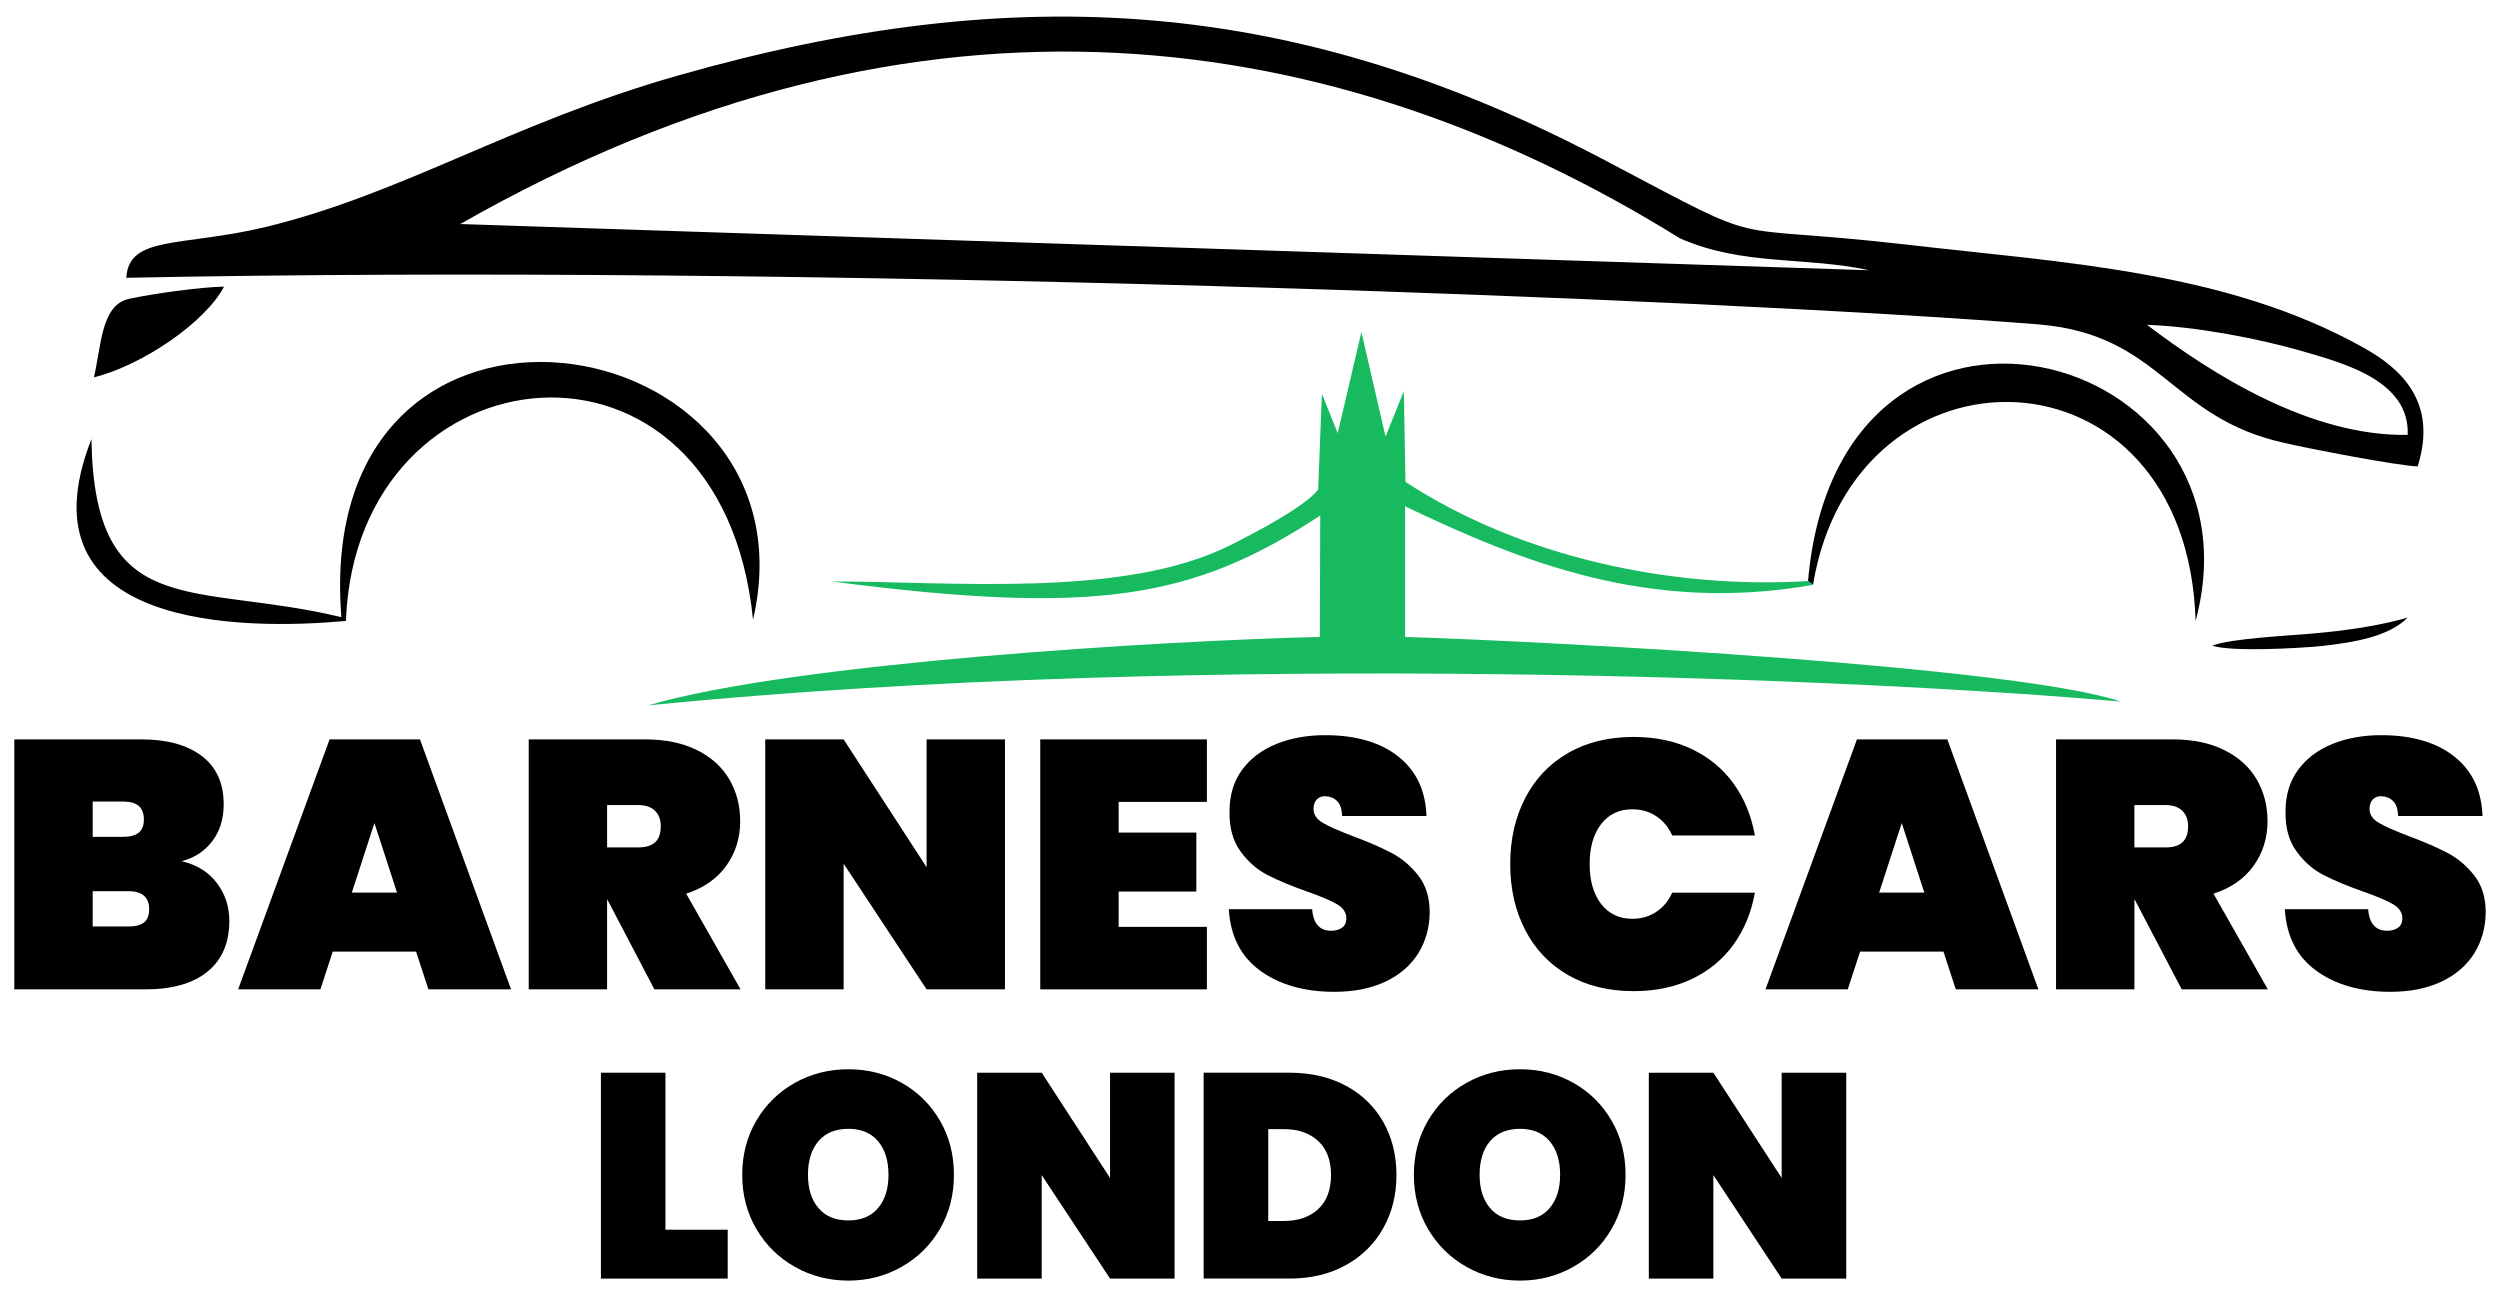
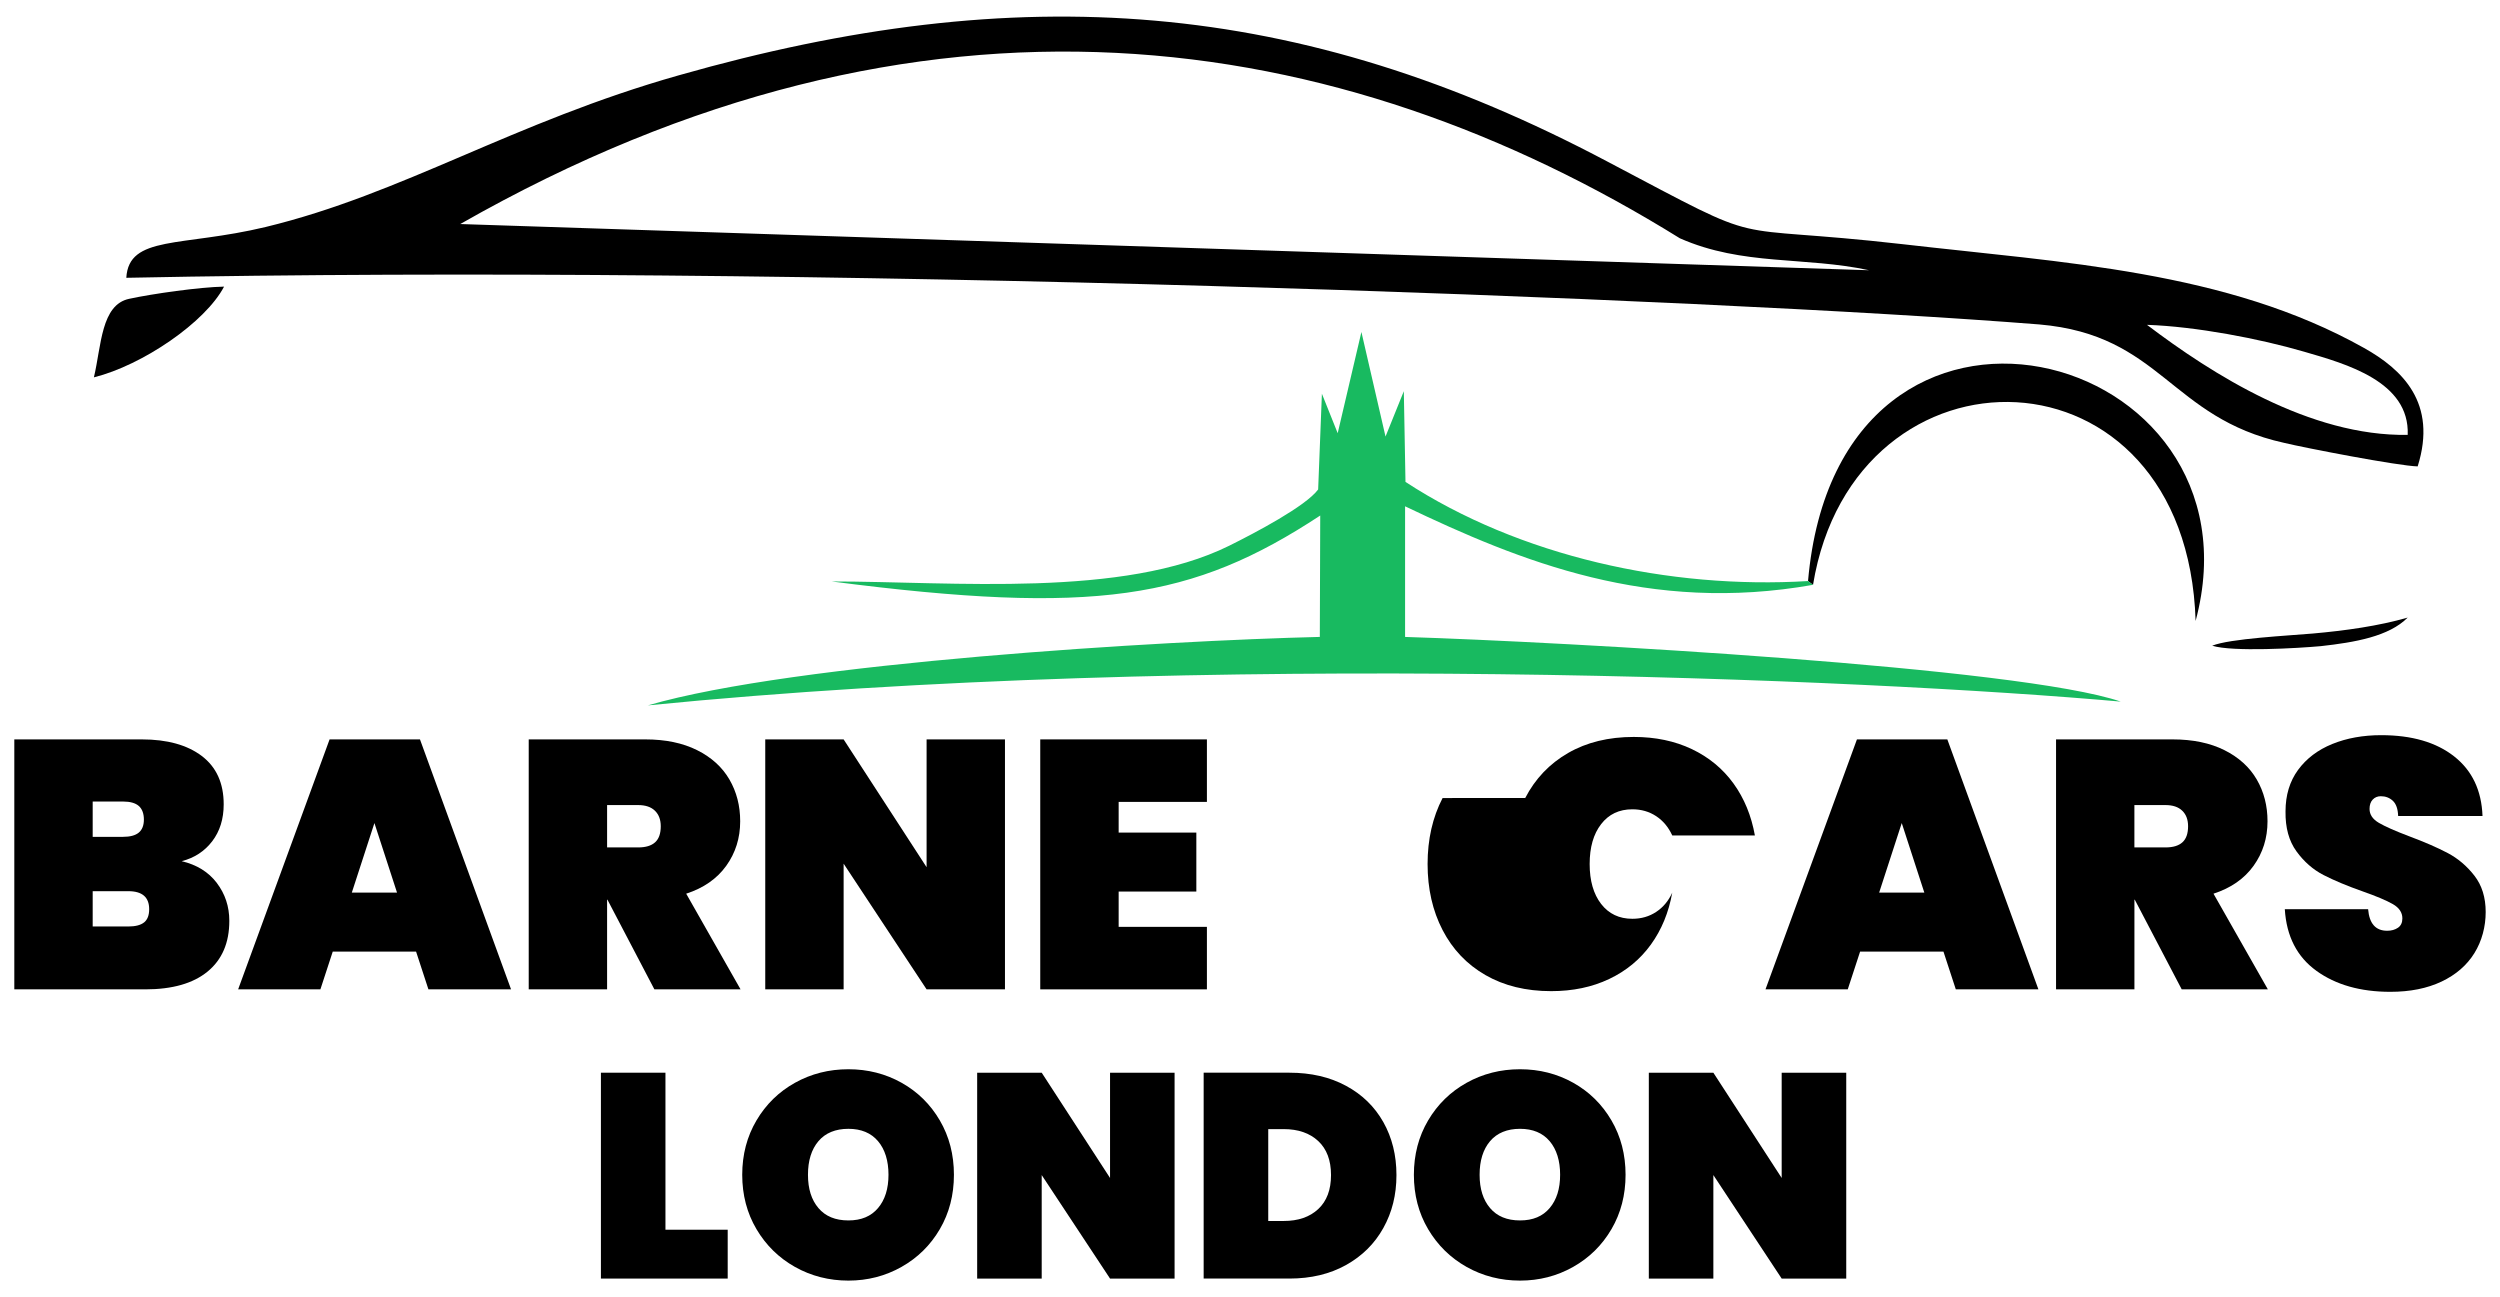
<svg xmlns="http://www.w3.org/2000/svg" id="Layer_1" viewBox="0 0 946.72 491.23">
  <defs>
    <style>      .st0 {        fill: #18ba60;      }      .st0, .st1 {        fill-rule: evenodd;      }    </style>
  </defs>
  <path class="st1" d="M813.03,123.01c18.58.64,42.68,5.25,59.53,10.18,15.91,4.61,40,11.29,39.21,31.49-37.01.64-74.17-23.06-98.74-41.67h0ZM636.18,90.25c23.78,10.5,47.4,6.84,71.65,12.09l-533.54-17.5c175.43-100.05,332.91-74.6,461.88,5.41h0ZM47.84,105.2c255.9-5.25,597.31,7.63,724.4,17.66,46.3,3.98,49.45,35.31,92.75,44.85,7.87,1.91,43.31,8.75,50.55,8.91,7.56-24.02-5.83-36.74-20.31-44.85-52.13-29.27-114.17-32.29-174.64-39.29-71.18-8.11-48.03,2.39-111.65-31.17C491.62-.89,385.95-8.21,256.97,28.54c-62.83,17.81-104.41,44.85-156.38,57.42-31.81,7.63-51.81,3.02-52.76,19.25h0Z" />
  <path class="st1" d="M686.57,221.47c15.59-95.27,141.57-93.68,144.88,13.68,27.87-104.02-135.27-147.29-146.77-15.11" />
  <path class="st0" d="M684.68,220.04c-52.44,3.18-109.29-9.38-152.44-37.54l-.63-34.36-6.93,17.18-9.13-39.6-8.98,38.33-5.98-14.95-1.42,36.26c-4.72,6.36-23.78,16.38-33.7,21.31-40.16,19.88-104.41,13.52-150.55,13.52,99.53,12.88,136.69,6.84,185.04-24.97l-.16,45.97c-59.05,1.43-198.74,9.7-254.48,25.93,211.34-21,461.41-10.02,557.79-1.43-37.95-13.04-210.71-22.59-271.02-24.49v-49.47c43.94,21,92.6,40.72,154.49,29.74" />
-   <path class="st1" d="M129.26,233.72c-55.9-13.52-93.54,2.39-94.64-67.44-28.35,72.37,57.79,72.37,96.38,68.87,3.78-104.98,142.05-120.25,154.17-.48,26.3-113.72-167.24-145.22-155.9-.95h0" />
  <path class="st1" d="M35.56,142.9c18.42-4.61,42.2-20.84,49.29-34.36-9.13.16-27.09,2.7-35.9,4.61-10.71,2.23-10.55,17.81-13.39,29.74h0Z" />
  <path class="st1" d="M837.75,244.53c7.72,2.39,32.44.95,41.1.16,12.91-1.43,25.83-3.66,32.91-10.82-11.02,3.18-23.46,4.93-35.91,6.04-9.13.8-31.5,1.91-38.11,4.61h0Z" />
  <path d="M82.09,334.35c3.16,4.14,4.75,8.94,4.75,14.37,0,8.29-2.74,14.69-8.22,19.19-5.48,4.5-13.35,6.75-23.6,6.75H5.42v-94.66h48.27c9.63,0,17.2,2.1,22.73,6.29,5.52,4.19,8.29,10.29,8.29,18.31,0,5.53-1.45,10.18-4.34,13.97-2.9,3.79-6.75,6.31-11.57,7.55,5.7,1.34,10.14,4.08,13.3,8.22ZM35.1,316.9h11.5c2.67,0,4.66-.53,5.95-1.6,1.29-1.07,1.94-2.72,1.94-4.95s-.65-4.03-1.94-5.15c-1.29-1.12-3.28-1.67-5.95-1.67h-11.5v13.37ZM54.55,349.32c1.29-1.03,1.94-2.7,1.94-5.02,0-4.55-2.63-6.82-7.89-6.82h-13.5v13.37h13.5c2.67,0,4.66-.51,5.95-1.54Z" />
  <path d="M157.56,360.35h-31.55l-4.68,14.31h-31.15l34.63-94.66h34.23l34.49,94.66h-31.29l-4.68-14.31ZM150.35,338.02l-8.56-26.34-8.56,26.34h17.11Z" />
  <path d="M247.81,374.66l-17.78-33.96h-.13v33.96h-29.68v-94.66h44.12c7.66,0,14.22,1.36,19.65,4.08,5.44,2.72,9.51,6.42,12.23,11.1,2.72,4.68,4.08,9.96,4.08,15.84,0,6.33-1.76,11.94-5.28,16.85-3.52,4.9-8.58,8.42-15.17,10.56l20.59,36.23h-32.62ZM229.9,320.91h11.76c2.85,0,4.99-.64,6.42-1.94,1.43-1.29,2.14-3.32,2.14-6.08,0-2.49-.74-4.46-2.21-5.88-1.47-1.43-3.59-2.14-6.35-2.14h-11.76v16.04Z" />
  <path d="M380.57,374.66h-29.68l-31.42-47.6v47.6h-29.68v-94.66h29.68l31.42,48.4v-48.4h29.68v94.66Z" />
  <path d="M423.62,303.66v11.63h29.42v22.33h-29.42v13.37h33.42v23.67h-63.11v-94.66h63.11v23.67h-33.42Z" />
-   <path d="M477.3,367.64c-7.35-5.3-11.34-13.08-11.97-23.33h31.55c.45,5.44,2.85,8.16,7.22,8.16,1.6,0,2.96-.38,4.08-1.14,1.12-.76,1.67-1.94,1.67-3.54,0-2.22-1.2-4.03-3.61-5.41-2.41-1.38-6.15-2.96-11.23-4.75-6.06-2.14-11.08-4.23-15.04-6.28-3.97-2.05-7.37-5.03-10.23-8.96-2.85-3.92-4.23-8.96-4.14-15.11,0-6.15,1.58-11.38,4.74-15.71,3.16-4.32,7.49-7.6,12.97-9.83,5.48-2.22,11.65-3.34,18.52-3.34,11.59,0,20.79,2.67,27.61,8.02,6.82,5.35,10.4,12.88,10.76,22.59h-31.95c-.09-2.67-.76-4.59-2-5.75-1.25-1.16-2.76-1.74-4.55-1.74-1.25,0-2.27.42-3.08,1.27-.8.85-1.2,2.03-1.2,3.54,0,2.14,1.18,3.9,3.54,5.28,2.36,1.38,6.13,3.05,11.3,5.01,5.97,2.23,10.89,4.37,14.77,6.42,3.88,2.05,7.24,4.9,10.09,8.56,2.85,3.66,4.28,8.24,4.28,13.77s-1.43,10.99-4.28,15.58c-2.85,4.59-7,8.18-12.43,10.76-5.44,2.58-11.9,3.88-19.39,3.88-11.32,0-20.66-2.65-28.01-7.95Z" />
-   <path d="M577.58,302.2c3.79-7.31,9.2-12.99,16.24-17.05,7.04-4.06,15.33-6.08,24.87-6.08,8.2,0,15.53,1.54,21.99,4.61,6.46,3.08,11.72,7.42,15.78,13.03,4.06,5.62,6.75,12.17,8.09,19.66h-31.29c-1.43-3.12-3.45-5.55-6.08-7.29-2.63-1.74-5.64-2.61-9.03-2.61-4.99,0-8.94,1.87-11.83,5.62-2.9,3.74-4.34,8.78-4.34,15.11s1.45,11.36,4.34,15.11c2.9,3.74,6.84,5.62,11.83,5.62,3.39,0,6.4-.87,9.03-2.61,2.63-1.74,4.66-4.16,6.08-7.29h31.29c-1.34,7.49-4.03,14.04-8.09,19.66-4.06,5.61-9.31,9.96-15.78,13.03-6.46,3.08-13.79,4.61-21.99,4.61-9.54,0-17.83-2.03-24.87-6.08-7.04-4.05-12.46-9.74-16.24-17.05-3.79-7.31-5.68-15.64-5.68-25s1.89-17.69,5.68-25Z" />
+   <path d="M577.58,302.2c3.79-7.31,9.2-12.99,16.24-17.05,7.04-4.06,15.33-6.08,24.87-6.08,8.2,0,15.53,1.54,21.99,4.61,6.46,3.08,11.72,7.42,15.78,13.03,4.06,5.62,6.75,12.17,8.09,19.66h-31.29c-1.43-3.12-3.45-5.55-6.08-7.29-2.63-1.74-5.64-2.61-9.03-2.61-4.99,0-8.94,1.87-11.83,5.62-2.9,3.74-4.34,8.78-4.34,15.11s1.45,11.36,4.34,15.11c2.9,3.74,6.84,5.62,11.83,5.62,3.39,0,6.4-.87,9.03-2.61,2.63-1.74,4.66-4.16,6.08-7.29c-1.34,7.49-4.03,14.04-8.09,19.66-4.06,5.61-9.31,9.96-15.78,13.03-6.46,3.08-13.79,4.61-21.99,4.61-9.54,0-17.83-2.03-24.87-6.08-7.04-4.05-12.46-9.74-16.24-17.05-3.79-7.31-5.68-15.64-5.68-25s1.89-17.69,5.68-25Z" />
  <path d="M735.95,360.35h-31.55l-4.68,14.31h-31.15l34.63-94.66h34.23l34.49,94.66h-31.28l-4.68-14.31ZM728.72,338.02l-8.55-26.34-8.56,26.34h17.11Z" />
  <path d="M826.19,374.66l-17.78-33.96h-.13v33.96h-29.68v-94.66h44.12c7.67,0,14.22,1.36,19.65,4.08,5.43,2.72,9.51,6.42,12.23,11.1,2.72,4.68,4.08,9.96,4.08,15.84,0,6.33-1.76,11.94-5.28,16.85-3.52,4.9-8.58,8.42-15.18,10.56l20.59,36.23h-32.62ZM808.27,320.91h11.77c2.85,0,4.99-.64,6.42-1.94,1.43-1.29,2.14-3.32,2.14-6.08,0-2.49-.73-4.46-2.21-5.88-1.47-1.43-3.59-2.14-6.35-2.14h-11.77v16.04Z" />
  <path d="M877.2,367.64c-7.35-5.3-11.34-13.08-11.97-23.33h31.55c.45,5.44,2.85,8.16,7.22,8.16,1.6,0,2.96-.38,4.08-1.14,1.11-.76,1.67-1.94,1.67-3.54,0-2.22-1.2-4.03-3.61-5.41-2.41-1.38-6.15-2.96-11.23-4.75-6.06-2.14-11.08-4.23-15.04-6.28-3.97-2.05-7.37-5.03-10.23-8.96-2.85-3.92-4.23-8.96-4.14-15.11,0-6.15,1.58-11.38,4.74-15.71,3.16-4.32,7.49-7.6,12.97-9.83,5.48-2.22,11.65-3.34,18.52-3.34,11.58,0,20.79,2.67,27.61,8.02,6.82,5.35,10.4,12.88,10.76,22.59h-31.95c-.09-2.67-.76-4.59-2-5.75-1.25-1.16-2.76-1.74-4.55-1.74-1.25,0-2.27.42-3.08,1.27-.8.85-1.2,2.03-1.2,3.54,0,2.14,1.18,3.9,3.54,5.28,2.36,1.38,6.13,3.05,11.3,5.01,5.97,2.23,10.89,4.37,14.77,6.42,3.88,2.05,7.24,4.9,10.09,8.56,2.85,3.66,4.28,8.24,4.28,13.77s-1.43,10.99-4.28,15.58c-2.85,4.59-7,8.18-12.43,10.76-5.44,2.58-11.9,3.88-19.39,3.88-11.32,0-20.66-2.65-28.01-7.95Z" />
  <path d="M252.01,465.68h23.56v18.5h-48.01v-77.96h24.44v59.46Z" />
  <path d="M301.06,479.78c-6.13-3.45-10.99-8.22-14.59-14.31-3.6-6.09-5.4-12.96-5.4-20.59s1.8-14.5,5.4-20.59c3.59-6.09,8.46-10.85,14.59-14.26,6.13-3.41,12.86-5.12,20.21-5.12s14.05,1.71,20.15,5.12c6.09,3.41,10.92,8.17,14.48,14.26,3.56,6.09,5.34,12.96,5.34,20.59s-1.78,14.5-5.34,20.59c-3.56,6.09-8.41,10.86-14.54,14.31-6.13,3.45-12.83,5.17-20.09,5.17s-14.08-1.72-20.21-5.17ZM332.5,457.48c2.64-3.12,3.96-7.32,3.96-12.61s-1.32-9.6-3.96-12.72c-2.64-3.12-6.39-4.68-11.23-4.68s-8.7,1.56-11.34,4.68c-2.64,3.12-3.96,7.36-3.96,12.72s1.32,9.49,3.96,12.61c2.64,3.12,6.42,4.68,11.34,4.68s8.59-1.56,11.23-4.68Z" />
  <path d="M444.8,484.18h-24.44l-25.88-39.2v39.2h-24.44v-77.96h24.44l25.88,39.86v-39.86h24.44v77.96Z" />
  <path d="M509.71,411.18c6.13,3.3,10.84,7.89,14.15,13.76,3.3,5.87,4.96,12.55,4.96,20.04s-1.65,14.09-4.96,20.04c-3.3,5.95-8.02,10.62-14.15,14.04-6.13,3.41-13.27,5.12-21.42,5.12h-32.48v-77.96h32.48c8.15,0,15.28,1.65,21.42,4.96ZM499.2,457.86c3.23-3.01,4.84-7.3,4.84-12.88s-1.62-9.87-4.84-12.88c-3.23-3.01-7.6-4.52-13.1-4.52h-5.83v34.79h5.83c5.51,0,9.87-1.5,13.1-4.51Z" />
  <path d="M555.4,479.78c-6.13-3.45-10.99-8.22-14.59-14.31-3.6-6.09-5.39-12.96-5.39-20.59s1.8-14.5,5.39-20.59c3.6-6.09,8.46-10.85,14.59-14.26,6.13-3.41,12.86-5.12,20.21-5.12s14.05,1.71,20.15,5.12c6.09,3.41,10.92,8.17,14.48,14.26,3.56,6.09,5.34,12.96,5.34,20.59s-1.78,14.5-5.34,20.59c-3.56,6.09-8.41,10.86-14.54,14.31-6.13,3.45-12.83,5.17-20.09,5.17s-14.08-1.72-20.21-5.17ZM586.84,457.48c2.64-3.12,3.96-7.32,3.96-12.61s-1.32-9.6-3.96-12.72c-2.64-3.12-6.39-4.68-11.23-4.68s-8.7,1.56-11.34,4.68c-2.64,3.12-3.96,7.36-3.96,12.72s1.32,9.49,3.96,12.61c2.64,3.12,6.42,4.68,11.34,4.68s8.59-1.56,11.23-4.68Z" />
  <path d="M699.15,484.18h-24.45l-25.87-39.2v39.2h-24.44v-77.96h24.44l25.87,39.86v-39.86h24.45v77.96Z" />
</svg>